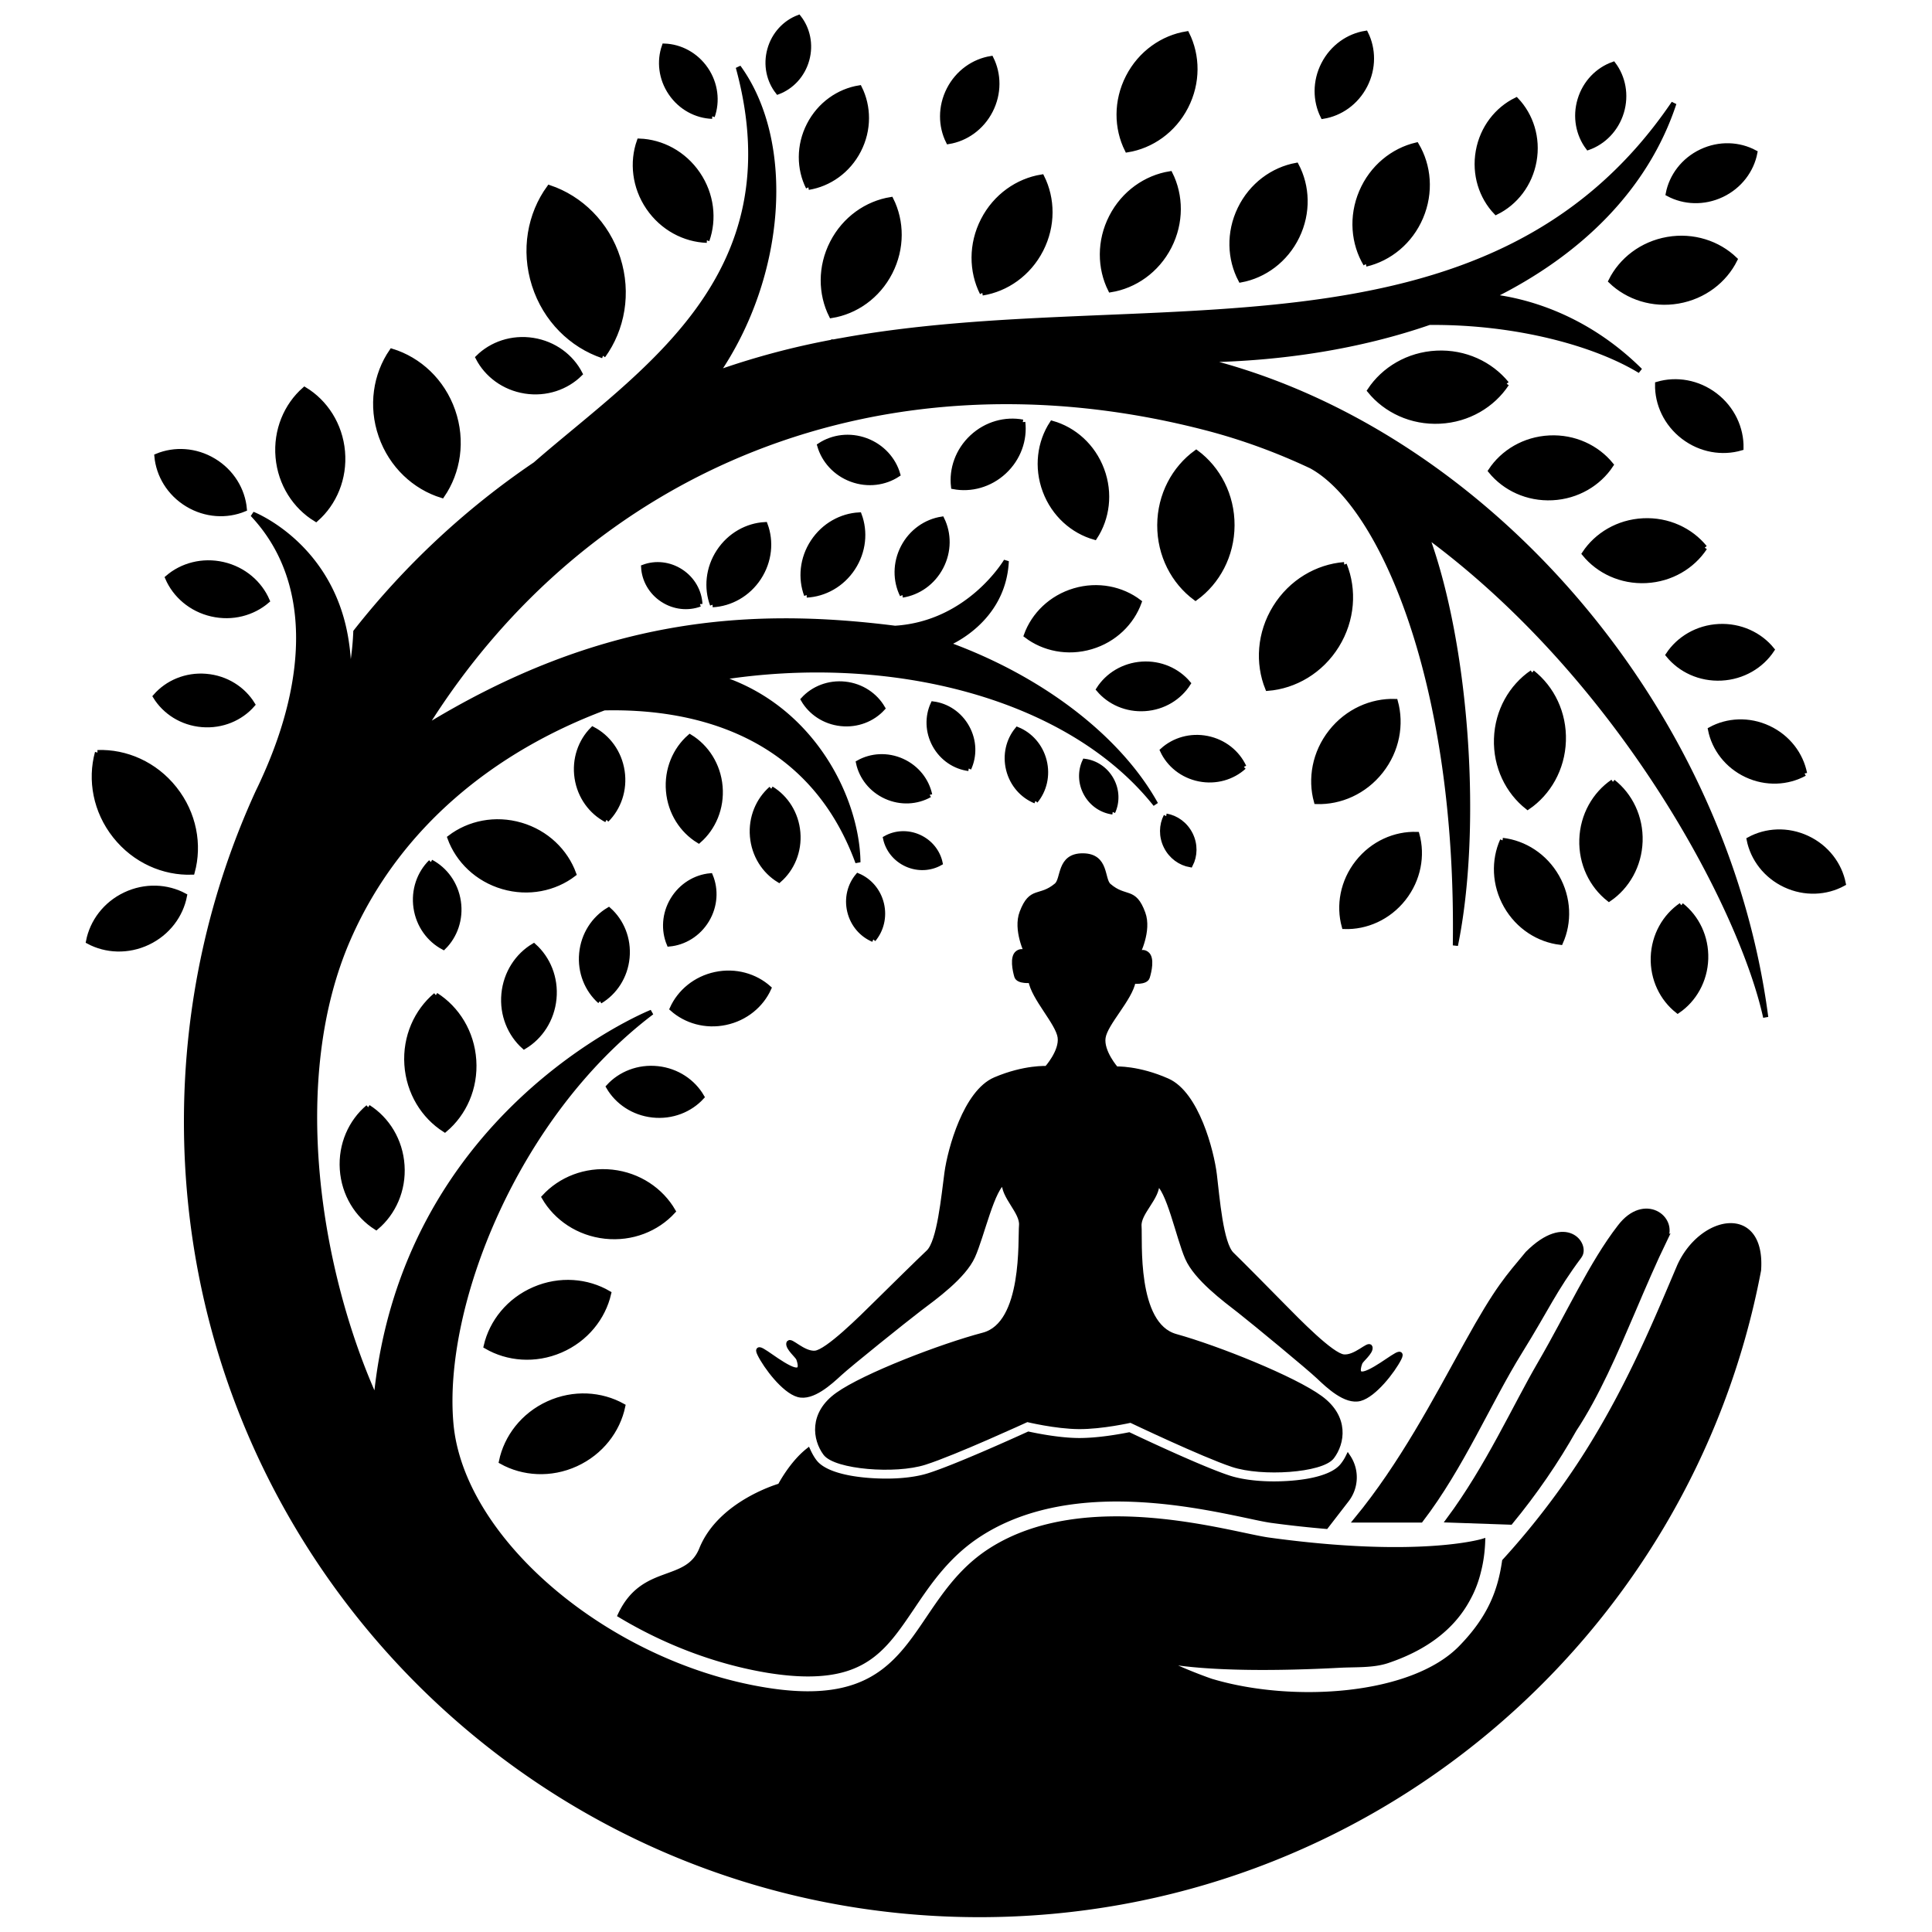
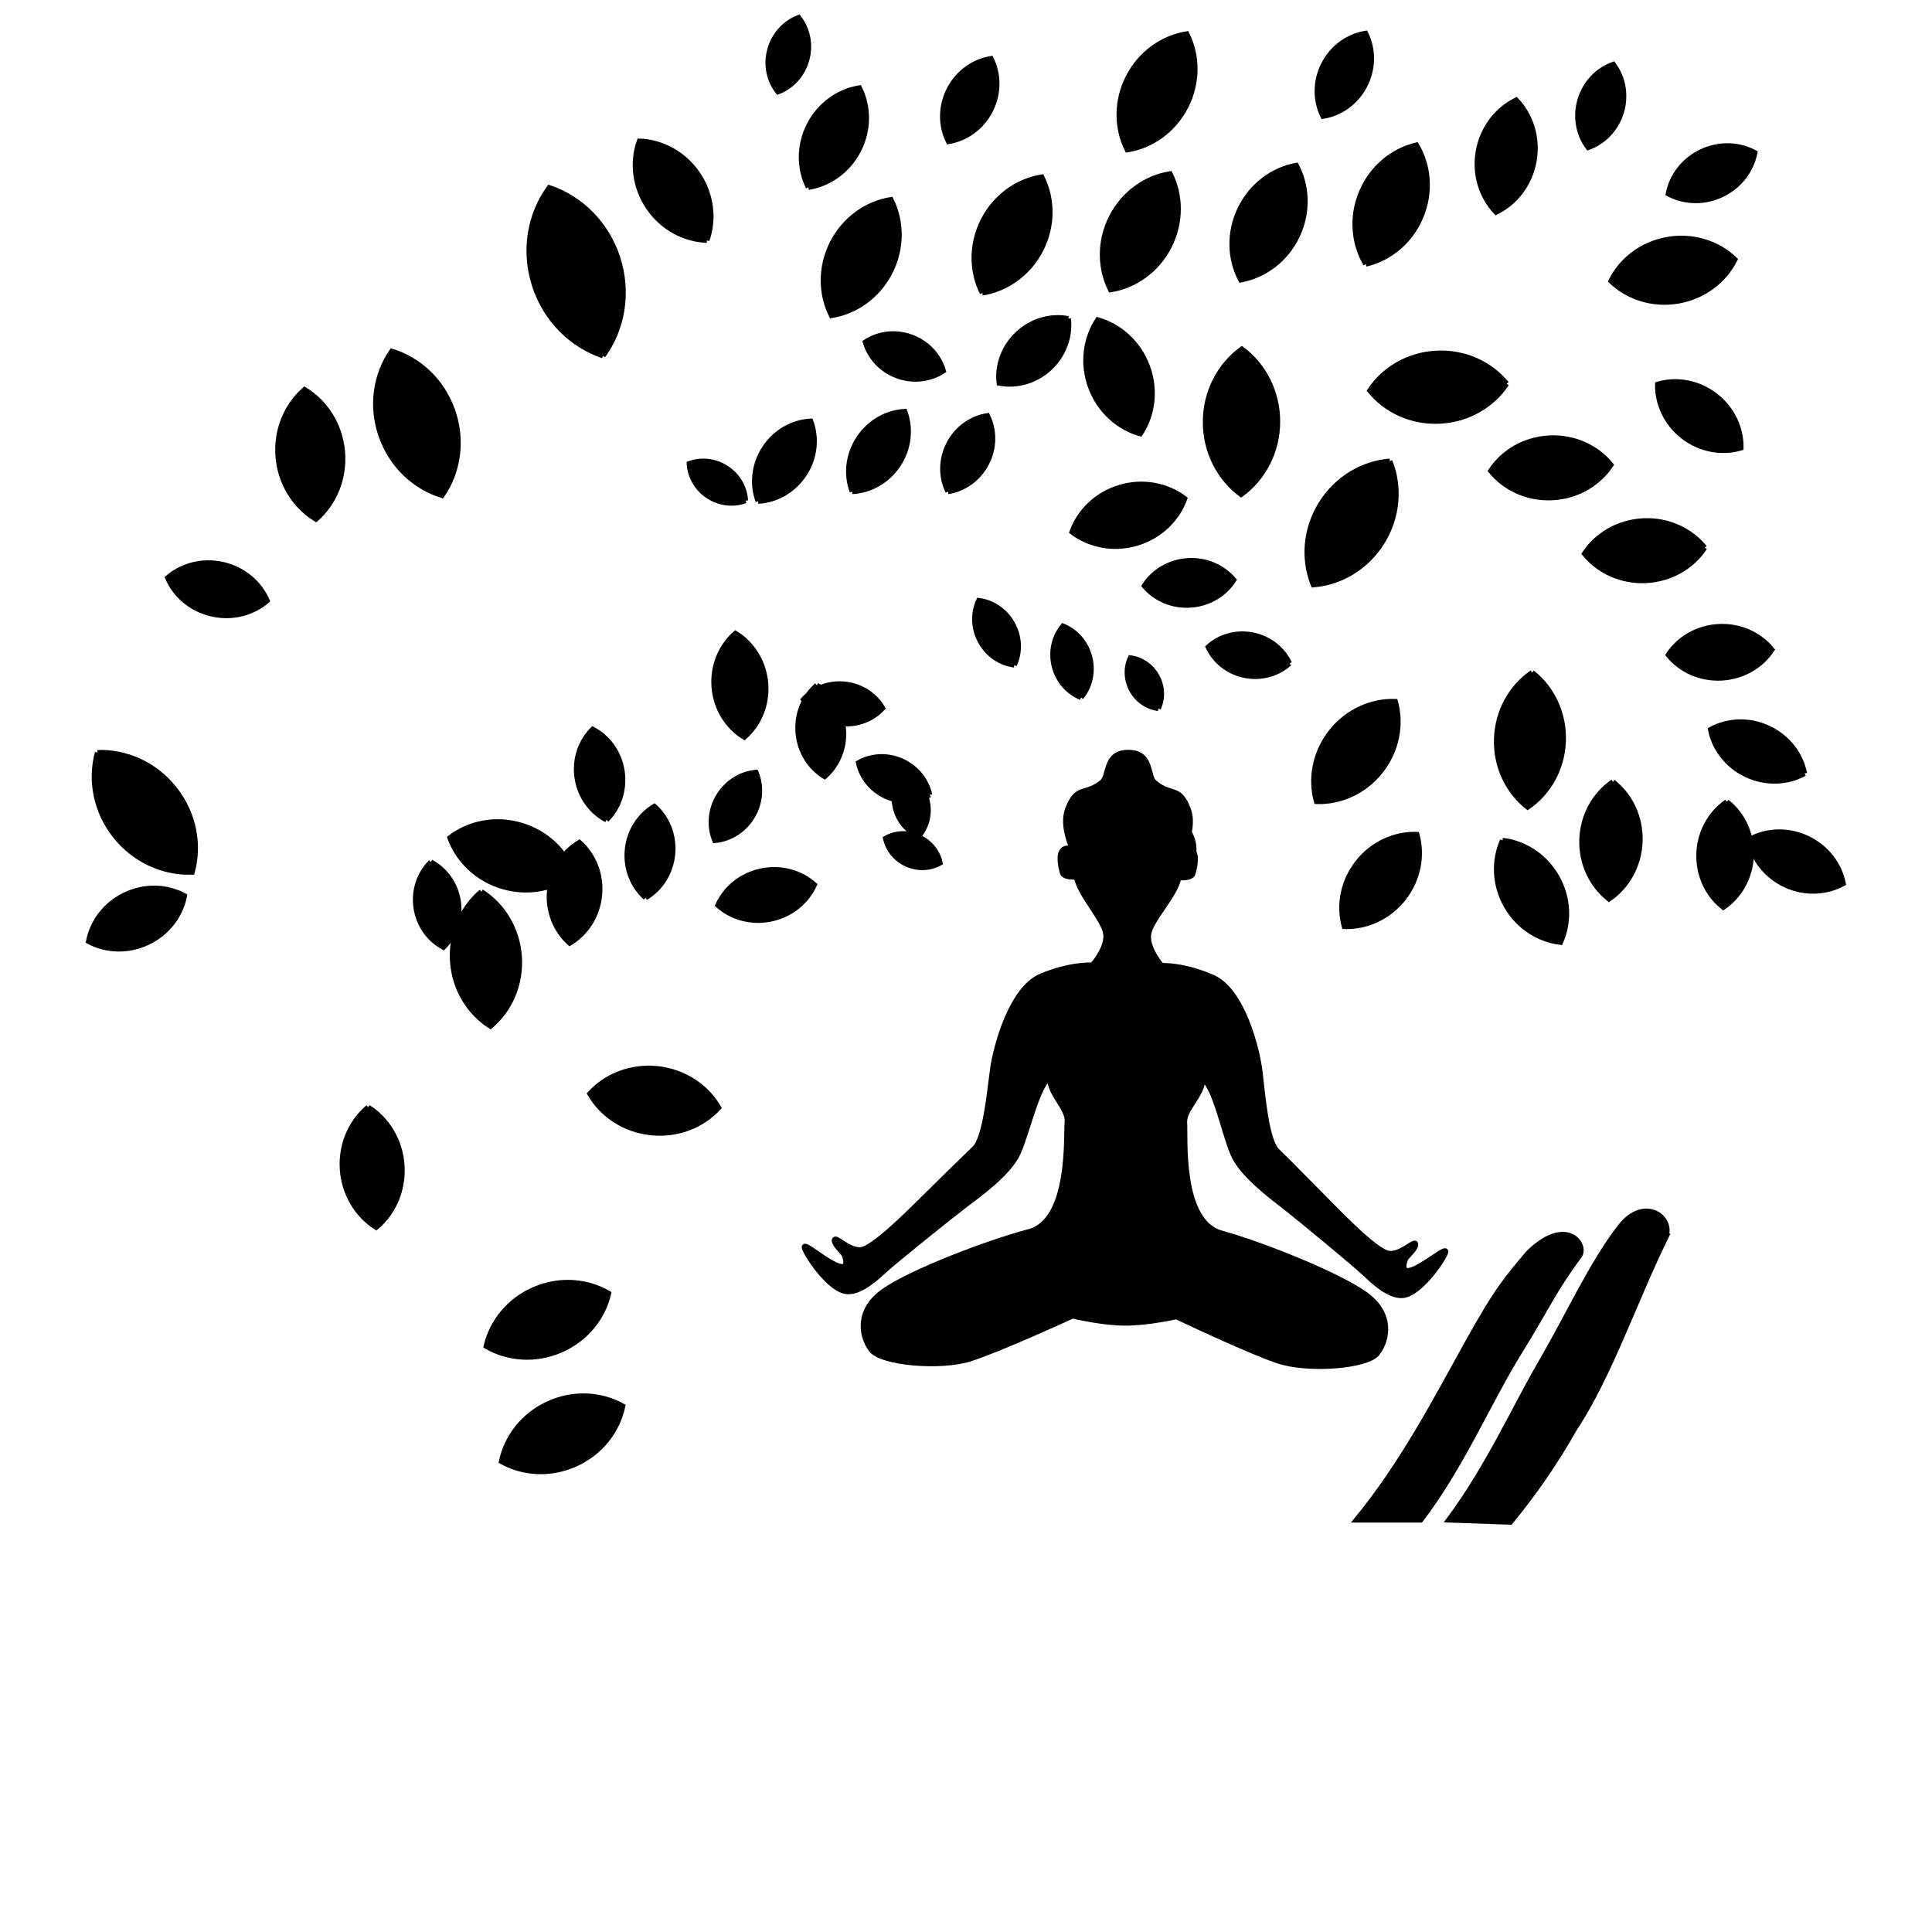
<svg xmlns="http://www.w3.org/2000/svg" width="500" viewBox="0 0 375 375" height="500" fill="#00000" stroke="#00000" version="1.0">
-   <path d="M326.027 245.719c-.02.039-.02.058-.039.097-4.152 9.735-9.078 21.836-16.855 34.54-4.633 7.582-10.508 15.492-17.086 22.687-.813 5.586-2.656 10.879-8.512 16.852-9.484 9.66-32.523 11.132-48.191 6.515h-.04c-2.406-.812-7.753-2.894-9.632-4.137 8.785 1.707 22.898 1.551 34.344.942 3.093-.164 6.414.055 9.226-.875.02 0 .04 0 .059-.02 6.75-2.27 12.43-6.05 15.633-12.062.89-1.61 1.59-3.41 2.054-5.371.446-1.746.715-3.645.793-5.703 0 0-12.273 3.765-41.52-.25-7.273-.989-35.41-9.872-53.972 2.035-16.25 10.433-13.203 32.058-43.73 27.074-30.524-4.965-59.051-28.953-61.047-51.742-2.02-22.766 12.488-59.79 38.98-79.82-1.457.582-48.328 20.109-53.508 75.3C61.72 247 55.57 209.414 67.672 181.992c9.656-21.914 28.234-36.594 49.586-44.601 16.62-.391 39.855 4.265 49.262 29.98-.157-12.238-8.77-30.039-27.016-35.82 33.238-5.332 68.05 3.453 84.805 24.554-6.903-12.453-21.621-24.242-40.61-31.105 0 0 11.055-4.27 11.617-16.098 0 0-7.117 12.141-21.586 13.051h-.015c-28.219-3.566-57.133-1.687-91.461 19.453 31.516-50.793 89.035-74.781 152.14-58.297 7.02 1.844 13.77 4.344 20.188 7.371.04.02.059.04.098.06 13.652 7.62 28.566 42.042 27.808 92.968 4.617-22.477 2.367-57.887-5.664-79.668 37.797 27.773 61.207 72.219 65.899 93.61-8.008-61.067-55.543-114.536-109.688-127.606 16.117-.211 31.203-2.715 44.39-7.27h.098c16.7-.136 32.059 4.051 40.825 9.383-10.84-10.742-22.614-13.633-28.895-14.367 17.375-8.555 30.098-21.313 35.45-37.547-36.13 53.273-103.153 35.375-161.758 46.098-.426.058-.875.156-1.301.234h-.02a150 150 0 0 0-22.726 6.07c12.914-18.851 14.836-44.761 4.207-59.402 11.172 40.879-18.887 59.227-39.387 77.105a154.6 154.6 0 0 0-34.848 32.485c-.234 5.933-1.457 10.394-1.457 10.394.157-2.93.02-5.605-.347-8.066-2.637-19.121-18.23-25.152-18.23-25.152 11.925 12.644 11.093 31.804 2.347 51.156a.7.7 0 0 1-.078.176 73 73 0 0 1-1.184 2.523C41.184 173.152 36.2 194.852 36.2 217.7c0 84.996 68.922 153.922 153.922 153.922 75.168 0 137.73-53.875 151.207-125.086.871-12.433-10.996-10.277-15.3-.816m0 0" />
  <path d="M314.46 238.121c-5.5 7.086-9.901 16.906-15.526 26.578-4.922 8.457-10.086 20.031-17.727 30.328l11.965.414c4.695-5.699 8.902-11.828 12.355-17.976 4.403-6.652 7.973-14.973 11.325-22.809 2.144-5.023 4.199-9.828 6.312-14.172l-.008.004c2.063-4.031-3.965-8.539-8.695-2.367m-17.934 5.199q-.006 0 0 0c-3.87 4.688-5.707 6.465-11.863 17.586-6.043 10.918-12.55 23.38-21.394 34.121h12.488c7.933-10.355 13.187-22.933 19.219-32.656 5.39-8.691 6.57-11.871 11.601-18.617l-.02.012c1.57-2.075-2.492-7.973-10.03-.446m.867-112.777c-4.012 2.742-6.739 7.434-6.918 12.844s2.226 10.27 6.046 13.273c4.012-2.742 6.739-7.433 6.918-12.84.184-5.41-2.222-10.273-6.046-13.277m15.671 21.215c-3.492 2.387-5.867 6.469-6.023 11.176-.156 4.71 1.937 8.941 5.262 11.558 3.496-2.387 5.867-6.472 6.027-11.18.156-4.71-1.937-8.94-5.266-11.554m-21.418 11.367c-1.73 3.86-1.617 8.582.711 12.676 2.329 4.097 6.329 6.61 10.532 7.097 1.73-3.859 1.617-8.582-.711-12.675-2.328-4.098-6.328-6.61-10.532-7.098m.786-88.637c-3.122-3.836-8.11-6.203-13.606-5.93-5.5.274-10.226 3.126-12.95 7.254 3.122 3.84 8.106 6.208 13.606 5.93 5.5-.273 10.227-3.125 12.95-7.254m33.316-16.062c4.984-.864 8.977-3.989 10.996-8.059-3.273-3.148-8.082-4.75-13.066-3.887-4.98.864-8.973 3.989-10.993 8.06 3.274 3.148 8.083 4.75 13.063 3.886m8.441-20.636c3.48-1.65 5.77-4.759 6.422-8.157-3.047-1.645-6.902-1.836-10.379-.184-3.48 1.653-5.77 4.762-6.421 8.156 3.042 1.645 6.898 1.836 10.378.184m-1.293 38.957c-3.351-2.558-7.523-3.226-11.156-2.16-.074 3.785 1.672 7.637 5.024 10.195 3.351 2.559 7.52 3.227 11.156 2.16.07-3.785-1.672-7.636-5.024-10.195M297.75 31.273c.809-4.507-.613-8.87-3.45-11.851-3.695 1.808-6.546 5.406-7.355 9.914-.808 4.508.614 8.871 3.45 11.852 3.695-1.81 6.546-5.407 7.355-9.915m-32.64 19.985c4.546-1.067 8.613-4.328 10.644-9.113 2.035-4.786 1.562-9.977-.824-13.993-4.547 1.07-8.614 4.332-10.645 9.118-2.035 4.785-1.562 9.976.824 13.988m-13.367-5.371c2.23-4.606 2.012-9.727-.137-13.785-4.52.828-8.671 3.836-10.902 8.441-2.23 4.602-2.012 9.727.137 13.785 4.52-.832 8.672-3.836 10.902-8.441m-24.82 1.965c2.387-4.66 2.289-9.91.183-14.114-4.644.742-8.968 3.723-11.355 8.383-2.39 4.66-2.29 9.91-.184 14.117 4.645-.746 8.965-3.726 11.356-8.386m-36.254 9.011c4.644-.742 8.965-3.726 11.355-8.386s2.29-9.907.184-14.114c-4.644.742-8.965 3.727-11.355 8.387s-2.29 9.906-.184 14.113m39.496-36.172c2.39-4.66 2.29-9.91.184-14.117-4.645.746-8.965 3.727-11.356 8.387-2.387 4.66-2.289 9.91-.183 14.117 4.644-.746 8.964-3.726 11.355-8.387m-37.941.782c1.71-3.336 1.636-7.09.132-10.102-3.324.535-6.417 2.668-8.125 6-1.71 3.336-1.64 7.094-.132 10.102 3.324-.532 6.414-2.664 8.125-6m72.707-4.903c1.71-3.336 1.636-7.09.129-10.097-3.325.53-6.414 2.664-8.125 6-1.711 3.332-1.637 7.09-.133 10.097 3.324-.53 6.418-2.664 8.129-6M161.574 47.129c-2.39 4.66-2.289 9.906-.183 14.113 4.644-.742 8.964-3.722 11.355-8.387 2.387-4.66 2.29-9.906.184-14.113-4.645.742-8.965 3.727-11.356 8.387M156.91 36.36c3.985-.641 7.688-3.196 9.738-7.192 2.051-3.996 1.965-8.496.157-12.105-3.98.64-7.688 3.195-9.735 7.19-2.05 3.997-1.965 8.5-.16 12.106M137.203 46.64c1.445-4.081.942-8.886-1.773-12.874-2.711-3.985-7-6.22-11.325-6.371-1.445 4.082-.94 8.89 1.77 12.875 2.715 3.984 7 6.218 11.328 6.37m-20.168 22.41c3.746-5.152 5.047-12.14 2.89-18.898-2.155-6.757-7.265-11.703-13.304-13.73-3.75 5.152-5.05 12.14-2.89 18.898 2.156 6.758 7.265 11.703 13.304 13.73m-29.164 10.7c-2.02-5.797-6.55-9.957-11.82-11.574-3.125 4.539-4.094 10.613-2.074 16.41 2.02 5.8 6.55 9.96 11.82 11.578 3.125-4.543 4.094-10.617 2.074-16.414m-21.402 7.89c-.457-5.206-3.336-9.59-7.352-12.023-3.527 3.098-5.594 7.914-5.137 13.125.461 5.207 3.336 9.59 7.352 12.028 3.531-3.102 5.594-7.918 5.137-13.13M43.3 109.578c-4-.918-7.968.164-10.757 2.574 1.457 3.383 4.55 6.094 8.55 7.012 4 .922 7.966-.164 10.759-2.57-1.457-3.383-4.555-6.094-8.551-7.016m-24.375 36.5c-1.457 5.309-.38 11.356 3.43 16.16 3.804 4.805 9.44 7.242 14.945 7.04 1.457-5.31.379-11.356-3.43-16.16-3.805-4.81-9.445-7.243-14.945-7.04m0 0" />
  <path d="M24.3 173.676c-3.855 1.832-6.39 5.281-7.113 9.047 3.375 1.816 7.649 2.027 11.508.195 3.856-1.832 6.39-5.281 7.11-9.047-3.375-1.816-7.649-2.027-11.504-.195m0 0" />
-   <path d="M39.988 131.281c-3.902-.324-7.5 1.242-9.808 3.899 1.84 2.996 5.129 5.132 9.03 5.457 3.903.324 7.505-1.242 9.81-3.895-1.836-3-5.13-5.137-9.032-5.46m-3.586-33.399c3.512 2.12 7.618 2.328 11.02.91-.328-3.672-2.422-7.211-5.938-9.332-3.511-2.121-7.62-2.328-11.023-.91.332 3.672 2.426 7.21 5.941 9.332m65.504-21.988c4.098.648 8.024-.723 10.668-3.344-1.703-3.313-5.011-5.828-9.11-6.477-4.097-.648-8.023.719-10.667 3.34 1.703 3.313 5.016 5.832 9.11 6.48m36.335-53.324c1.02-2.886.664-6.289-1.254-9.11-1.922-2.82-4.957-4.401-8.02-4.507-1.019 2.887-.663 6.29 1.259 9.11 1.918 2.82 4.953 4.402 8.015 4.507m0 0" />
  <path d="M156.59 11.61c.832-2.989.148-6.016-1.574-8.208-2.606.985-4.754 3.23-5.586 6.215-.832 2.988-.149 6.02 1.574 8.207 2.605-.984 4.754-3.226 5.586-6.215m0 0" />
  <path d="M314.707 21.766c1.008-3.34.313-6.77-1.57-9.274-2.953 1.043-5.43 3.512-6.438 6.856-1.012 3.34-.316 6.77 1.567 9.277 2.957-1.047 5.43-3.52 6.441-6.86m-13.398 74.837c4.832-.243 8.984-2.747 11.378-6.375-2.742-3.372-7.125-5.454-11.957-5.211-4.835.242-8.988 2.746-11.378 6.375 2.742 3.37 7.12 5.453 11.957 5.21m29.574 9.704c-2.742-3.371-7.125-5.453-11.957-5.211-4.836.242-8.988 2.746-11.38 6.375 2.743 3.37 7.122 5.453 11.958 5.21 4.832-.242 8.984-2.745 11.379-6.374m2.738 15.308c-4.168.211-7.746 2.371-9.808 5.496 2.363 2.91 6.14 4.704 10.308 4.496 4.168-.21 7.746-2.37 9.809-5.496-2.364-2.91-6.14-4.703-10.309-4.496m16.641 28.516c-.727-3.676-3.23-7.027-7.012-8.793-3.777-1.766-7.953-1.531-11.238.27.726 3.675 3.23 7.027 7.008 8.792 3.78 1.766 7.957 1.528 11.242-.27m0 0" />
  <path d="M350.758 162.695c-3.781-1.765-7.953-1.53-11.242.27.73 3.676 3.23 7.027 7.011 8.793s7.957 1.531 11.243-.27c-.73-3.675-3.23-7.027-7.012-8.793m0 0" />
-   <path d="M263.54 167.402c-2.919 3.7-3.74 8.352-2.606 12.43 4.226.145 8.558-1.738 11.472-5.437 2.918-3.704 3.739-8.352 2.606-12.43-4.227-.149-8.559 1.738-11.473 5.437m4.457-17.738c3.172-4.02 4.063-9.074 2.832-13.504-4.594-.16-9.3 1.887-12.469 5.91-3.168 4.02-4.058 9.07-2.832 13.504 4.598.156 9.301-1.89 12.47-5.91m-41.642 8.746c-.898 1.738-.968 3.926.004 5.88.97 1.952 2.754 3.214 4.684 3.55.898-1.742.969-3.926-.004-5.88-.973-1.952-2.754-3.218-4.684-3.55m-63.148-17.972c3.184.347 6.16-.856 8.106-2.981-1.442-2.488-4.09-4.309-7.274-4.656-3.184-.348-6.164.855-8.105 2.98 1.441 2.489 4.086 4.309 7.273 4.656m17.238 13.84c-.586-2.757-2.496-5.25-5.355-6.543-2.86-1.289-5.996-1.07-8.45.313.583 2.758 2.497 5.254 5.356 6.543s5.996 1.074 8.45-.313m-4.45 13.457c2.191.989 4.594.82 6.473-.238-.45-2.113-1.914-4.023-4.106-5.012-2.187-.988-4.59-.82-6.468.243.445 2.109 1.914 4.02 4.101 5.007m-58.273-8.605c2.34-2.336 3.578-5.813 3.023-9.453-.55-3.64-2.766-6.59-5.7-8.125-2.339 2.336-3.577 5.812-3.026 9.453.554 3.64 2.77 6.594 5.703 8.125m-16.633 1.031c-4.977-1.457-10.063-.379-13.758 2.45 1.59 4.378 5.293 8.023 10.27 9.48 4.976 1.453 10.058.379 13.757-2.453-1.59-4.375-5.293-8.024-10.27-9.477m-17.449 7.168c-2.21 2.184-3.386 5.445-2.882 8.867.508 3.426 2.578 6.207 5.324 7.657 2.211-2.184 3.387-5.446 2.879-8.868-.504-3.422-2.574-6.203-5.32-7.656m-12.181 47.59c-3.323 2.8-5.327 7.215-5.007 12.039.324 4.828 2.895 8.938 6.563 11.27 3.324-2.797 5.332-7.215 5.007-12.04-.32-4.828-2.894-8.937-6.562-11.269m34.977 57.535c-4.876 2.227-8.126 6.504-9.102 11.219 4.2 2.348 9.562 2.695 14.437.473 4.875-2.227 8.125-6.504 9.106-11.22-4.203-2.347-9.563-2.698-14.442-.472m2.36-10.379c4.922-2.12 8.262-6.328 9.34-11.023-4.153-2.438-9.504-2.899-14.426-.774-4.922 2.121-8.262 6.328-9.34 11.024 4.152 2.433 9.504 2.894 14.426.773m18.863-54.636c-3.742-.407-7.242 1.011-9.523 3.507 1.695 2.93 4.808 5.063 8.55 5.47 3.747.405 7.247-1.013 9.528-3.509-1.695-2.93-4.809-5.062-8.555-5.469m-8.851 20.086c-5.18-.558-10.02 1.403-13.176 4.856 2.344 4.05 6.652 7 11.832 7.562s10.02-1.402 13.176-4.855c-2.344-4.047-6.653-7-11.832-7.563m20.062-38.371c-3.879.825-6.918 3.387-8.383 6.637 2.657 2.371 6.473 3.488 10.352 2.664 3.879-.82 6.918-3.387 8.383-6.633-2.657-2.375-6.473-3.488-10.352-2.668m-54.273 4.012c-3.723 3.133-5.97 8.078-5.61 13.484.364 5.41 3.246 10.012 7.352 12.622 3.726-3.133 5.972-8.079 5.61-13.485-.36-5.406-3.243-10.008-7.352-12.62m13.222-.255c-.386 4.047 1.192 7.805 3.914 10.235 3.137-1.868 5.399-5.258 5.786-9.305.39-4.047-1.188-7.805-3.915-10.235-3.136 1.868-5.398 5.258-5.785 9.305m18.64 1.414c2.845-1.695 4.9-4.77 5.247-8.437.352-3.668-1.078-7.074-3.547-9.278-2.844 1.692-4.894 4.766-5.246 8.434-.352 3.672 1.078 7.078 3.547 9.281m23.301-41.652c-.356-4.172-2.649-7.688-5.86-9.645-2.832 2.473-4.496 6.328-4.14 10.5.355 4.172 2.648 7.684 5.86 9.645 2.831-2.477 4.495-6.328 4.14-10.5m-9.157 21.957c-1.652 2.738-1.808 5.941-.703 8.594 2.86-.262 5.618-1.895 7.27-4.637 1.652-2.738 1.808-5.938.703-8.59-2.86.258-5.617 1.895-7.27 4.633m19.095-21.531c-2.49 2.18-3.954 5.566-3.641 9.234.312 3.672 2.332 6.762 5.156 8.48 2.488-2.175 3.953-5.562 3.64-9.23-.312-3.672-2.332-6.762-5.156-8.484m19.813 29.246c1.523-1.809 2.187-4.36 1.57-6.918-.621-2.559-2.383-4.52-4.562-5.43-1.524 1.809-2.192 4.36-1.57 6.918.62 2.559 2.382 4.52 4.562 5.43m91.402-72.746c-5.234.414-10.305 3.343-13.379 8.316-3.074 4.969-3.43 10.816-1.465 15.684 5.23-.414 10.305-3.344 13.38-8.317 3.073-4.969 3.429-10.816 1.464-15.683m-35.797-7.684c-.027 5.848 2.719 11.02 6.938 14.145 4.246-3.086 7.043-8.23 7.074-14.075.027-5.843-2.723-11.02-6.938-14.144-4.246 3.086-7.046 8.23-7.074 14.074m-22.25-6.641c1.711 4.579 5.395 7.809 9.617 9 2.407-3.671 3.07-8.523 1.356-13.101-1.711-4.578-5.39-7.809-9.617-9.004-2.407 3.672-3.067 8.527-1.356 13.105m-37.57-2.242c3.133 1.156 6.445.692 8.95-.96-.829-2.887-3.048-5.391-6.177-6.551-3.136-1.157-6.449-.692-8.953.964.828 2.883 3.047 5.391 6.18 6.547m33.219-11.093c-3.356-.637-7.04.332-9.82 2.921-2.782 2.59-4.008 6.196-3.61 9.586 3.355.64 7.039-.328 9.82-2.918 2.781-2.593 4.008-6.199 3.61-9.59m-23.36 33.559c3.051-.473 5.895-2.414 7.48-5.465 1.587-3.05 1.536-6.496.169-9.261-3.051.472-5.895 2.414-7.48 5.464-1.583 3.051-1.536 6.493-.169 9.262m-18.59 0c3.454-.18 6.848-2.023 8.957-5.242 2.114-3.219 2.45-7.063 1.239-10.305-3.453.184-6.844 2.024-8.953 5.242-2.114 3.22-2.45 7.067-1.243 10.305m-18.261 1.875c3.453-.18 6.847-2.02 8.957-5.238 2.113-3.223 2.449-7.067 1.238-10.305-3.453.18-6.844 2.024-8.953 5.242-2.113 3.22-2.45 7.063-1.242 10.301m-2.457-.121c-.125-2.426-1.418-4.809-3.68-6.29-2.262-1.483-4.961-1.722-7.234-.87.129 2.422 1.418 4.805 3.68 6.289 2.261 1.484 4.96 1.719 7.234.871m75.918 8.281c4.53-1.336 7.894-4.668 9.336-8.66-3.375-2.57-8.012-3.539-12.543-2.203-4.532 1.34-7.895 4.668-9.336 8.66 3.375 2.57 8.011 3.54 12.543 2.203m10.464 12c3.594-.238 6.653-2.152 8.391-4.883-2.086-2.476-5.371-3.972-8.965-3.734-3.594.242-6.656 2.156-8.39 4.887 2.082 2.476 5.367 3.969 8.964 3.73m19.2 11.317c-1.262-2.715-3.832-4.844-7.102-5.504-3.266-.656-6.46.312-8.672 2.328 1.258 2.719 3.832 4.848 7.098 5.504s6.46-.313 8.676-2.328m-53.407.312c1.118-2.41 1.086-5.379-.343-7.969-1.43-2.593-3.918-4.207-6.555-4.546-1.121 2.41-1.086 5.378.34 7.972 1.43 2.594 3.922 4.203 6.558 4.543m12.954 6.3c1.691-2.05 2.414-4.925 1.687-7.796-.726-2.871-2.73-5.062-5.191-6.059-1.696 2.051-2.414 4.926-1.692 7.797.727 2.871 2.73 5.063 5.196 6.059m14.996 2.137c.875-1.891.851-4.22-.27-6.25-1.121-2.032-3.074-3.297-5.144-3.567-.875 1.895-.852 4.219.27 6.25 1.12 2.035 3.073 3.297 5.144 3.567m110.355 18.117c-3.144 2.152-5.281 5.828-5.426 10.07-.14 4.238 1.746 8.05 4.743 10.406 3.148-2.148 5.285-5.828 5.425-10.066.14-4.242-1.746-8.055-4.742-10.41m-60.508 90.57c-3.082 1.461-2.07-1.277-1.847-1.84.226-.543 2.097-2.015 1.949-2.902-.164-.871-2.777 2.078-5.129 1.84-2.371-.238-8.941-7.008-11.82-9.926-3.118-3.16-7.79-7.902-9.926-9.98-2.117-2.079-2.805-10.918-3.352-15.461-.55-4.54-3.437-15.7-9.117-18.211-5.68-2.516-9.965-2.305-9.965-2.305s-2.945-3.332-2.515-6.125c.43-2.812 5.257-7.555 5.843-10.945 0 0 2.403.273 2.735-.766.332-1.055.965-3.746-.14-4.52-.981-.707-1.81.227-1.962.395.223-.441 2.488-4.91 1.25-8.262-1.738-4.773-3.375-2.55-6.613-5.336-1.426-1.218-.352-5.785-5.024-5.816-4.675-.035-3.667 4.543-5.109 5.746-3.277 2.738-4.879.496-6.687 5.238-1.286 3.336.918 7.836 1.136 8.282-.156-.172-.964-1.114-1.96-.422-1.114.761-.52 3.46-.204 4.52.317 1.042 2.727.804 2.727.804.539 3.394 5.297 8.207 5.687 11.023.391 2.801-2.601 6.09-2.601 6.09s-4.281-.27-9.996 2.164c-5.715 2.43-8.758 13.547-9.371 18.082-.614 4.532-1.422 13.364-3.57 15.41-2.165 2.051-6.907 6.723-10.067 9.84-2.918 2.88-9.586 9.555-11.957 9.758-2.356.207-4.926-2.781-5.106-1.91-.16.883 1.692 2.383 1.907 2.93.218.562 1.191 3.316-1.871 1.808-3.075-1.504-6.856-5.113-5.66-2.683 1.195 2.433 4.69 7.078 7.433 7.867 2.738.785 6.172-2.379 8.062-4.121 1.887-1.746 12.625-10.371 15.489-12.551 2.883-2.18 8.523-6.215 10.308-10.16s3.848-13.516 6.157-14.488c-.243 2.863 3.593 5.859 3.351 8.5-.238 2.64.754 19.16-7.414 21.3-8.152 2.145-23.05 7.875-28.246 11.575-5.21 3.695-4.36 8.668-2.398 11.324 1.96 2.64 13.52 3.61 19.246 1.773 5.742-1.82 19.879-8.32 19.879-8.32s5.53 1.351 10.054 1.383c4.52.031 10.07-1.242 10.07-1.242s14.044 6.699 19.762 8.597c5.7 1.918 17.27 1.113 19.27-1.5 1.996-2.629 2.918-7.586-2.242-11.36-5.141-3.773-19.957-9.71-28.079-11.968-8.136-2.254-6.91-18.758-7.113-21.402-.203-2.649 3.672-5.59 3.469-8.453 2.297 1.004 4.227 10.605 5.953 14.574 1.73 3.969 7.313 8.086 10.164 10.304 2.832 2.22 13.45 10.993 15.313 12.766 1.863 1.77 5.25 4.98 8.004 4.235 2.75-.75 6.312-5.348 7.543-7.758 1.226-2.414-2.602 1.14-5.7 2.605m0 0" />
-   <path d="M261.375 291.09a7.1 7.1 0 0 0 .285-8.274 9 9 0 0 1-.988 1.57c-2.621 3.454-11.113 3.669-13.633 3.65-3.375-.02-6.441-.45-8.672-1.204-5.058-1.668-16.074-6.828-19.219-8.32-1.859.367-6.066 1.125-9.773 1.105-3.684-.02-7.89-.851-9.734-1.242-3.16 1.438-14.254 6.441-19.336 8.05-2.227.716-5.313 1.102-8.688 1.067-2.52-.02-10.996-.332-13.574-3.82-.484-.64-.871-1.36-1.203-2.078-3.219 2.562-5.41 6.828-5.41 6.828s-11.578 3.258-15.223 12.273c-2.812 7.004-11.328 3.184-15.805 12.801 8.688 5.219 18.618 9.059 28.778 10.727 2.793.445 5.351.675 7.64.675 11.461 0 15.145-5.43 20.227-12.953 3.238-4.808 6.906-10.238 13.148-14.234 7-4.5 15.922-6.77 26.551-6.77 10.047 0 19.332 1.961 25.48 3.258 1.903.41 3.551.758 4.56.895 3.667.5 7.183.875 10.593 1.168Zm0 0" />
+   <path d="M263.54 167.402c-2.919 3.7-3.74 8.352-2.606 12.43 4.226.145 8.558-1.738 11.472-5.437 2.918-3.704 3.739-8.352 2.606-12.43-4.227-.149-8.559 1.738-11.473 5.437m4.457-17.738c3.172-4.02 4.063-9.074 2.832-13.504-4.594-.16-9.3 1.887-12.469 5.91-3.168 4.02-4.058 9.07-2.832 13.504 4.598.156 9.301-1.89 12.47-5.91m-41.642 8.746c-.898 1.738-.968 3.926.004 5.88.97 1.952 2.754 3.214 4.684 3.55.898-1.742.969-3.926-.004-5.88-.973-1.952-2.754-3.218-4.684-3.55m-63.148-17.972c3.184.347 6.16-.856 8.106-2.981-1.442-2.488-4.09-4.309-7.274-4.656-3.184-.348-6.164.855-8.105 2.98 1.441 2.489 4.086 4.309 7.273 4.656m17.238 13.84c-.586-2.757-2.496-5.25-5.355-6.543-2.86-1.289-5.996-1.07-8.45.313.583 2.758 2.497 5.254 5.356 6.543s5.996 1.074 8.45-.313m-4.45 13.457c2.191.989 4.594.82 6.473-.238-.45-2.113-1.914-4.023-4.106-5.012-2.187-.988-4.59-.82-6.468.243.445 2.109 1.914 4.02 4.101 5.007m-58.273-8.605c2.34-2.336 3.578-5.813 3.023-9.453-.55-3.64-2.766-6.59-5.7-8.125-2.339 2.336-3.577 5.812-3.026 9.453.554 3.64 2.77 6.594 5.703 8.125m-16.633 1.031c-4.977-1.457-10.063-.379-13.758 2.45 1.59 4.378 5.293 8.023 10.27 9.48 4.976 1.453 10.058.379 13.757-2.453-1.59-4.375-5.293-8.024-10.27-9.477m-17.449 7.168c-2.21 2.184-3.386 5.445-2.882 8.867.508 3.426 2.578 6.207 5.324 7.657 2.211-2.184 3.387-5.446 2.879-8.868-.504-3.422-2.574-6.203-5.32-7.656m-12.181 47.59c-3.323 2.8-5.327 7.215-5.007 12.039.324 4.828 2.895 8.938 6.563 11.27 3.324-2.797 5.332-7.215 5.007-12.04-.32-4.828-2.894-8.937-6.562-11.269m34.977 57.535c-4.876 2.227-8.126 6.504-9.102 11.219 4.2 2.348 9.562 2.695 14.437.473 4.875-2.227 8.125-6.504 9.106-11.22-4.203-2.347-9.563-2.698-14.442-.472m2.36-10.379c4.922-2.12 8.262-6.328 9.34-11.023-4.153-2.438-9.504-2.899-14.426-.774-4.922 2.121-8.262 6.328-9.34 11.024 4.152 2.433 9.504 2.894 14.426.773m18.863-54.636c-3.742-.407-7.242 1.011-9.523 3.507 1.695 2.93 4.808 5.063 8.55 5.47 3.747.405 7.247-1.013 9.528-3.509-1.695-2.93-4.809-5.062-8.555-5.469c-5.18-.558-10.02 1.403-13.176 4.856 2.344 4.05 6.652 7 11.832 7.562s10.02-1.402 13.176-4.855c-2.344-4.047-6.653-7-11.832-7.563m20.062-38.371c-3.879.825-6.918 3.387-8.383 6.637 2.657 2.371 6.473 3.488 10.352 2.664 3.879-.82 6.918-3.387 8.383-6.633-2.657-2.375-6.473-3.488-10.352-2.668m-54.273 4.012c-3.723 3.133-5.97 8.078-5.61 13.484.364 5.41 3.246 10.012 7.352 12.622 3.726-3.133 5.972-8.079 5.61-13.485-.36-5.406-3.243-10.008-7.352-12.62m13.222-.255c-.386 4.047 1.192 7.805 3.914 10.235 3.137-1.868 5.399-5.258 5.786-9.305.39-4.047-1.188-7.805-3.915-10.235-3.136 1.868-5.398 5.258-5.785 9.305m18.64 1.414c2.845-1.695 4.9-4.77 5.247-8.437.352-3.668-1.078-7.074-3.547-9.278-2.844 1.692-4.894 4.766-5.246 8.434-.352 3.672 1.078 7.078 3.547 9.281m23.301-41.652c-.356-4.172-2.649-7.688-5.86-9.645-2.832 2.473-4.496 6.328-4.14 10.5.355 4.172 2.648 7.684 5.86 9.645 2.831-2.477 4.495-6.328 4.14-10.5m-9.157 21.957c-1.652 2.738-1.808 5.941-.703 8.594 2.86-.262 5.618-1.895 7.27-4.637 1.652-2.738 1.808-5.938.703-8.59-2.86.258-5.617 1.895-7.27 4.633m19.095-21.531c-2.49 2.18-3.954 5.566-3.641 9.234.312 3.672 2.332 6.762 5.156 8.48 2.488-2.175 3.953-5.562 3.64-9.23-.312-3.672-2.332-6.762-5.156-8.484m19.813 29.246c1.523-1.809 2.187-4.36 1.57-6.918-.621-2.559-2.383-4.52-4.562-5.43-1.524 1.809-2.192 4.36-1.57 6.918.62 2.559 2.382 4.52 4.562 5.43m91.402-72.746c-5.234.414-10.305 3.343-13.379 8.316-3.074 4.969-3.43 10.816-1.465 15.684 5.23-.414 10.305-3.344 13.38-8.317 3.073-4.969 3.429-10.816 1.464-15.683m-35.797-7.684c-.027 5.848 2.719 11.02 6.938 14.145 4.246-3.086 7.043-8.23 7.074-14.075.027-5.843-2.723-11.02-6.938-14.144-4.246 3.086-7.046 8.23-7.074 14.074m-22.25-6.641c1.711 4.579 5.395 7.809 9.617 9 2.407-3.671 3.07-8.523 1.356-13.101-1.711-4.578-5.39-7.809-9.617-9.004-2.407 3.672-3.067 8.527-1.356 13.105m-37.57-2.242c3.133 1.156 6.445.692 8.95-.96-.829-2.887-3.048-5.391-6.177-6.551-3.136-1.157-6.449-.692-8.953.964.828 2.883 3.047 5.391 6.18 6.547m33.219-11.093c-3.356-.637-7.04.332-9.82 2.921-2.782 2.59-4.008 6.196-3.61 9.586 3.355.64 7.039-.328 9.82-2.918 2.781-2.593 4.008-6.199 3.61-9.59m-23.36 33.559c3.051-.473 5.895-2.414 7.48-5.465 1.587-3.05 1.536-6.496.169-9.261-3.051.472-5.895 2.414-7.48 5.464-1.583 3.051-1.536 6.493-.169 9.262m-18.59 0c3.454-.18 6.848-2.023 8.957-5.242 2.114-3.219 2.45-7.063 1.239-10.305-3.453.184-6.844 2.024-8.953 5.242-2.114 3.22-2.45 7.067-1.243 10.305m-18.261 1.875c3.453-.18 6.847-2.02 8.957-5.238 2.113-3.223 2.449-7.067 1.238-10.305-3.453.18-6.844 2.024-8.953 5.242-2.113 3.22-2.45 7.063-1.242 10.301m-2.457-.121c-.125-2.426-1.418-4.809-3.68-6.29-2.262-1.483-4.961-1.722-7.234-.87.129 2.422 1.418 4.805 3.68 6.289 2.261 1.484 4.96 1.719 7.234.871m75.918 8.281c4.53-1.336 7.894-4.668 9.336-8.66-3.375-2.57-8.012-3.539-12.543-2.203-4.532 1.34-7.895 4.668-9.336 8.66 3.375 2.57 8.011 3.54 12.543 2.203m10.464 12c3.594-.238 6.653-2.152 8.391-4.883-2.086-2.476-5.371-3.972-8.965-3.734-3.594.242-6.656 2.156-8.39 4.887 2.082 2.476 5.367 3.969 8.964 3.73m19.2 11.317c-1.262-2.715-3.832-4.844-7.102-5.504-3.266-.656-6.46.312-8.672 2.328 1.258 2.719 3.832 4.848 7.098 5.504s6.46-.313 8.676-2.328m-53.407.312c1.118-2.41 1.086-5.379-.343-7.969-1.43-2.593-3.918-4.207-6.555-4.546-1.121 2.41-1.086 5.378.34 7.972 1.43 2.594 3.922 4.203 6.558 4.543m12.954 6.3c1.691-2.05 2.414-4.925 1.687-7.796-.726-2.871-2.73-5.062-5.191-6.059-1.696 2.051-2.414 4.926-1.692 7.797.727 2.871 2.73 5.063 5.196 6.059m14.996 2.137c.875-1.891.851-4.22-.27-6.25-1.121-2.032-3.074-3.297-5.144-3.567-.875 1.895-.852 4.219.27 6.25 1.12 2.035 3.073 3.297 5.144 3.567m110.355 18.117c-3.144 2.152-5.281 5.828-5.426 10.07-.14 4.238 1.746 8.05 4.743 10.406 3.148-2.148 5.285-5.828 5.425-10.066.14-4.242-1.746-8.055-4.742-10.41m-60.508 90.57c-3.082 1.461-2.07-1.277-1.847-1.84.226-.543 2.097-2.015 1.949-2.902-.164-.871-2.777 2.078-5.129 1.84-2.371-.238-8.941-7.008-11.82-9.926-3.118-3.16-7.79-7.902-9.926-9.98-2.117-2.079-2.805-10.918-3.352-15.461-.55-4.54-3.437-15.7-9.117-18.211-5.68-2.516-9.965-2.305-9.965-2.305s-2.945-3.332-2.515-6.125c.43-2.812 5.257-7.555 5.843-10.945 0 0 2.403.273 2.735-.766.332-1.055.965-3.746-.14-4.52-.981-.707-1.81.227-1.962.395.223-.441 2.488-4.91 1.25-8.262-1.738-4.773-3.375-2.55-6.613-5.336-1.426-1.218-.352-5.785-5.024-5.816-4.675-.035-3.667 4.543-5.109 5.746-3.277 2.738-4.879.496-6.687 5.238-1.286 3.336.918 7.836 1.136 8.282-.156-.172-.964-1.114-1.96-.422-1.114.761-.52 3.46-.204 4.52.317 1.042 2.727.804 2.727.804.539 3.394 5.297 8.207 5.687 11.023.391 2.801-2.601 6.09-2.601 6.09s-4.281-.27-9.996 2.164c-5.715 2.43-8.758 13.547-9.371 18.082-.614 4.532-1.422 13.364-3.57 15.41-2.165 2.051-6.907 6.723-10.067 9.84-2.918 2.88-9.586 9.555-11.957 9.758-2.356.207-4.926-2.781-5.106-1.91-.16.883 1.692 2.383 1.907 2.93.218.562 1.191 3.316-1.871 1.808-3.075-1.504-6.856-5.113-5.66-2.683 1.195 2.433 4.69 7.078 7.433 7.867 2.738.785 6.172-2.379 8.062-4.121 1.887-1.746 12.625-10.371 15.489-12.551 2.883-2.18 8.523-6.215 10.308-10.16s3.848-13.516 6.157-14.488c-.243 2.863 3.593 5.859 3.351 8.5-.238 2.64.754 19.16-7.414 21.3-8.152 2.145-23.05 7.875-28.246 11.575-5.21 3.695-4.36 8.668-2.398 11.324 1.96 2.64 13.52 3.61 19.246 1.773 5.742-1.82 19.879-8.32 19.879-8.32s5.53 1.351 10.054 1.383c4.52.031 10.07-1.242 10.07-1.242s14.044 6.699 19.762 8.597c5.7 1.918 17.27 1.113 19.27-1.5 1.996-2.629 2.918-7.586-2.242-11.36-5.141-3.773-19.957-9.71-28.079-11.968-8.136-2.254-6.91-18.758-7.113-21.402-.203-2.649 3.672-5.59 3.469-8.453 2.297 1.004 4.227 10.605 5.953 14.574 1.73 3.969 7.313 8.086 10.164 10.304 2.832 2.22 13.45 10.993 15.313 12.766 1.863 1.77 5.25 4.98 8.004 4.235 2.75-.75 6.312-5.348 7.543-7.758 1.226-2.414-2.602 1.14-5.7 2.605m0 0" />
</svg>